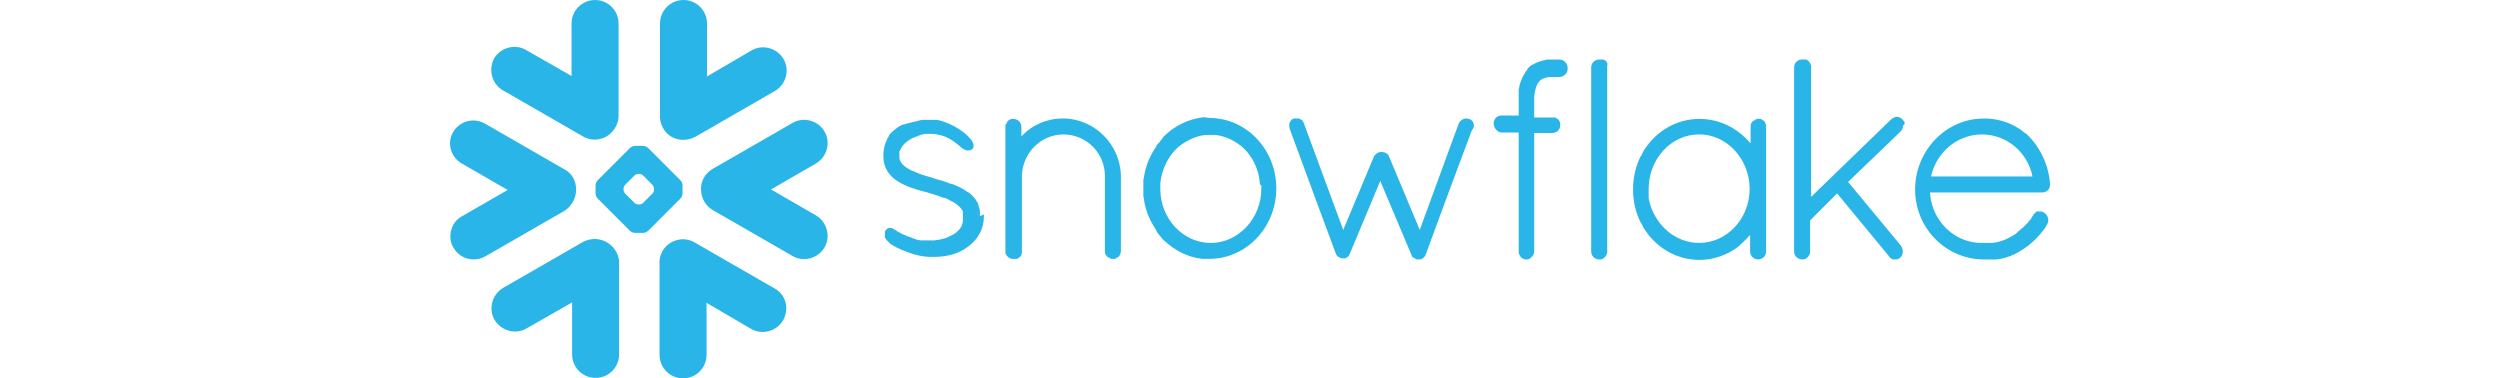
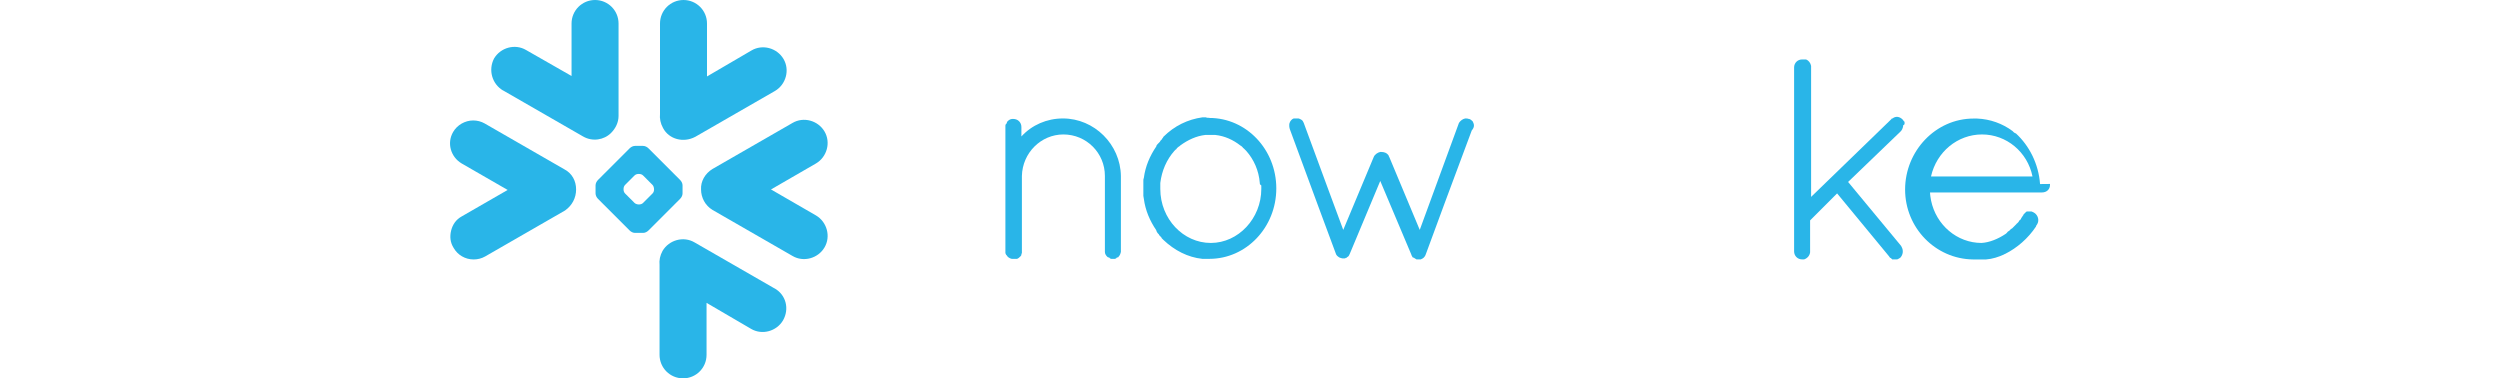
<svg xmlns="http://www.w3.org/2000/svg" id="Layer_1" data-name="Layer 1" width="500" height="75.67" viewBox="0 0 500 75.67">
  <defs>
    <style>
      .cls-1 {
        fill: #29b5e8;
        stroke-width: 0px;
      }
    </style>
  </defs>
  <g id="Page-1">
    <g id="Group">
      <path id="Path" class="cls-1" d="M154.9,57.68l-15.99-9.2c-2.2-1.3-5.1-.5-6.4,1.7-.5.9-.7,1.9-.6,2.8v17.99c0,2.6,2.1,4.7,4.7,4.7s4.7-2.1,4.7-4.7v-10.4l8.9,5.2c2.2,1.3,5.1.5,6.4-1.7,1.3-2.3.6-5.1-1.7-6.4" />
      <path id="Path2" class="cls-1" d="M115.22,37.89c0-1.7-.8-3.2-2.3-4l-15.99-9.2c-.7-.4-1.5-.6-2.3-.6-1.6,0-3.2.9-4,2.3-1.3,2.2-.5,5,1.7,6.3l9.2,5.3-9.2,5.3c-1.1.6-1.8,1.6-2.1,2.8-.3,1.2-.2,2.4.5,3.5.8,1.4,2.3,2.3,4,2.3.8,0,1.6-.2,2.3-.6l15.99-9.2c1.4-1,2.2-2.5,2.2-4.2" />
      <path id="Path3" class="cls-1" d="M100.62,18.09l15.99,9.2c1.9,1.1,4.2.7,5.6-.7.9-.9,1.5-2.1,1.5-3.4V4.7c0-2.6-2.1-4.7-4.7-4.7s-4.7,2.1-4.7,4.7v10.5l-9.1-5.2c-2.2-1.3-5.1-.5-6.4,1.7-1.2,2.3-.4,5.1,1.8,6.4" />
      <path id="Combined-Shape" class="cls-1" d="M136.51,38.68c0,.4-.2.8-.5,1.1l-6.3,6.3c-.3.3-.7.5-1.1.5h-1.6c-.4,0-.8-.2-1.1-.5l-6.3-6.3c-.3-.3-.5-.7-.5-1.1v-1.6c0-.4.2-.8.5-1.1l6.3-6.3c.3-.3.7-.5,1.1-.5h1.6c.4,0,.8.2,1.1.5l6.3,6.3c.3.3.5.7.5,1.1v1.6ZM130.81,37.89h0c0-.3-.1-.7-.3-.9l-1.9-1.9c-.2-.2-.5-.3-.8-.3h-.1c-.3,0-.6.1-.8.3l-1.9,1.9c-.2.2-.3.5-.3.8v.1c0,.3.1.6.3.8l1.9,1.9c.2.2.6.3.8.3h.1c.3,0,.6-.1.8-.3l1.9-1.9c.2-.2.3-.5.3-.8Z" />
      <path id="Path4" class="cls-1" d="M139.01,27.39l15.99-9.2c2.2-1.3,3-4.2,1.7-6.4-1.3-2.2-4.2-3-6.4-1.7l-8.9,5.2V4.7c0-2.6-2.1-4.7-4.7-4.7s-4.7,2.1-4.7,4.7v18.09c-.1.9.1,1.9.6,2.8,1.2,2.3,4.1,3,6.4,1.8" />
-       <path id="Path5" class="cls-1" d="M119.81,47.88c-1.1-.2-2.2,0-3.2.5l-15.99,9.2c-2.2,1.3-3,4.2-1.7,6.4,1.3,2.2,4.2,3,6.4,1.7l9.1-5.2v10.4c0,2.6,2.1,4.7,4.7,4.7s4.7-2.1,4.7-4.7v-18.49c-.1-2.2-1.8-4.1-4-4.5" />
      <path id="Path6" class="cls-1" d="M164.9,26.29c-1.3-2.2-4.2-3-6.4-1.7l-15.99,9.2c-1.5.9-2.4,2.5-2.3,4.1,0,1.6.8,3.2,2.3,4.1l15.99,9.2c2.2,1.3,5.1.5,6.4-1.7,1.3-2.2.5-5.1-1.7-6.4l-9-5.2,9-5.2c2.2-1.3,3-4.2,1.7-6.4" />
-       <path id="Combined-Shape2" class="cls-1" d="M410,36.79h0v.2c0,.9-.7,1.5-1.6,1.5h-22.39c0,.5.1,1,.2,1.6,1,4.9,5.2,8.5,10.1,8.5h2c1.6-.1,3.3-.8,4.8-1.8h0c.1-.1.2-.1.2-.2h0c.1,0,.1-.1.2-.2l.1-.1c.1,0,.1-.1.2-.1l.1-.1.1-.1.1-.1.1-.1c.1,0,.1-.1.2-.1l.1-.1.2-.2.1-.1.2-.2.1-.1.2-.2s0-.1.1-.1l.2-.2.1-.1c0-.1.1-.1.1-.2s.1-.1.1-.1l.1-.1.2-.2v-.1c.1-.2.3-.4.4-.6h0l.1-.1v-.1s0-.1.1-.1l.1-.1.1-.1.1-.1.1-.1s.1,0,.1-.1h.8c.1,0,.3,0,.4.1h0q.1,0,.2.1h0c.1,0,.1.1.2.1h0c.7.5,1,1.5.5,2.3h0c-.1.1-.1.2-.2.3v.1c-1.6,2.4-3.8,4.3-6.2,5.5q-.1,0-.2.1h0c-1.1.5-2.3.9-3.6,1h-2.6c-7.5-.1-13.59-6.3-13.59-13.99s6.1-14.19,13.69-14.19h.7c2.6.1,5.1,1,7.1,2.5h0c.1.1.2.2.3.3.1,0,.1.1.2.1s.1.1.2.1c2.6,2.4,4.5,6,4.8,10.1h0ZM386.21,35.29h20.29c-1-4.9-5.2-8.4-10.1-8.4s-9.1,3.5-10.2,8.4Z" />
-       <path id="Combined-Shape3" class="cls-1" d="M352.72,24.09c.3.3.4.6.5,1v25.19c0,.9-.7,1.6-1.6,1.6s-1.6-.7-1.6-1.6v-3.3c-.6.7-1.3,1.4-2,2l-.1.1-.2.2c-2.2,1.7-5,2.7-7.8,2.7-4.6,0-8.6-2.4-11-6.1,0,0,0-.1-.1-.1-.1-.1-.1-.2-.2-.4,0-.1-.1-.1-.1-.2s-.1-.2-.1-.2c-.1-.1-.1-.2-.2-.4,0,0,0-.1-.1-.1-.9-1.8-1.4-3.8-1.5-5.9v-1.4c.1-2.1.6-4.1,1.5-5.9,0,0,0-.1.1-.1.1-.1.1-.2.2-.4,0-.1.1-.2.1-.2,0-.1.1-.1.1-.2.1-.1.1-.2.2-.4,0,0,0-.1.1-.1,2.4-3.7,6.4-6.1,11-6.1,3.1,0,6,1.1,8.4,3.1.6.5,1.2,1.1,1.8,1.8v-3.5c0-.4.2-.7.5-1h0s.1,0,.1-.1h.2s.1,0,.1-.1h0s.1,0,.1-.1h0c.1,0,.2-.1.3-.1h.6c.1,0,.2,0,.3.1h0s.1,0,.1.1h0s.1,0,.1.1h.2q-.1-.1,0,0c-.1,0,0,0,0,0h0ZM339.83,48.58c5.6,0,10.1-4.9,10.1-10.8s-4.5-10.9-10.1-10.9-10.1,4.9-10.1,10.9v1.9c0,.1,0,.2.1.3v.1c0,.1.1.3.1.4v.1c1.3,4.6,5.2,8,9.9,8Z" />
-       <path id="Path7" class="cls-1" d="M311.84,11.9h-2.3c-.1,0-.3,0-.4.1h0c-.8.1-1.6.4-2.2.7h0c-.1.1-.2.1-.3.2h-.1c-.1,0-.2.1-.2.1,0,0-.1,0-.1.1-.1,0-.1.1-.2.1l-.1.1-.1.1-.2.2h0c-.1.1-.2.2-.2.3v.1l-.2.2s0,.1-.1.1q-.1.1-.1.2v.1c-.1.1-.1.2-.2.2h0c-.4.7-.8,1.6-1,2.6h0c0,.1,0,.3-.1.4v5.3h-3.4c-.2,0-.4,0-.6.1-.6.2-1,.8-1,1.5,0,.6.3,1.2.8,1.5.2.2.5.3.8.3h3.4v23.89c0,.4.2.7.4,1h0l.1.1h0s.1,0,.1.1h0c.3.2.6.3.9.3h.2c.3,0,.6-.2.8-.4h0l.1-.1h0s0-.1.1-.1c.3-.3.4-.7.4-1.1v-23.59h3.6c1,0,1.7-.8,1.6-1.7h0v-.1h0c0-.4-.2-.7-.4-.9h0l-.1-.1h0l-.1-.1h-.1s-.1,0-.1-.1h0s-.1,0-.1-.1h-4.3v-4.1c.1-1.3.4-2.2.7-2.7h0s0-.1.1-.1c0,0,0-.1.1-.1v-.1l.1-.1c.4-.5,1.1-.8,2.1-.9h1.9c.9,0,1.7-.7,1.7-1.7s-.7-1.8-1.7-1.8" />
-       <path id="Path8" class="cls-1" d="M320.64,11.9h-.8c-.9,0-1.6.7-1.6,1.6v36.79c0,.9.7,1.6,1.6,1.6h.4c.6-.2,1.1-.7,1.2-1.4V13.19c.2-.6-.2-1.1-.8-1.3" />
-       <path id="Path9" class="cls-1" d="M195.98,43.18v-1.1c0-.1,0-.2-.1-.2v-.1c0-.1,0-.2-.1-.3v-.1c0-.1-.1-.2-.1-.3v-.1c0-.1-.1-.2-.1-.3h0c-.4-.8-.9-1.4-1.6-2h0c-.1-.1-.2-.2-.3-.2h0c-.1,0-.1-.1-.2-.1-.8-.6-1.8-1.1-3.1-1.6h-.2c-.8-.3-1.5-.6-2.4-.8h0c-.1,0-.2-.1-.3-.1h-.1c-.3-.1-.6-.2-.8-.3-.2-.1-.4-.1-.7-.2-.1,0-.2-.1-.4-.1h0c-.1,0-.2-.1-.3-.1-.7-.2-1.2-.4-1.7-.6-.8-.3-1.5-.6-2.1-1h0c-.8-.5-1.3-1.1-1.5-1.9h0v-.2h0v-1.1h0c0-.1,0-.2.1-.2h0c.4-1.1,1.2-1.8,2.2-2.4.1,0,.1-.1.2-.1s.1-.1.2-.1.2-.1.3-.1.1-.1.2-.1.2-.1.3-.1.1,0,.2-.1c.1,0,.2-.1.3-.1s.1,0,.2-.1c.1,0,.2,0,.3-.1h.2c.1,0,.2,0,.3-.1h1.7c1.2.1,2.2.4,3,.8.1,0,.1.1.2.1,0,0,.1,0,.1.1.1,0,.1.1.2.1h0c.1,0,.2.1.2.1h0c.1.1.2.1.3.2h0c.1.1.2.1.3.2,0,0,.1,0,.1.1.2.1.5.4.8.6,0,0,.1,0,.1.1.2.2.4.3.6.5,0,0,.1,0,.1.1h.1l.1.1h.1l.1.1h.1q.1,0,.2.1h.7c.1,0,.1-.1.2-.1h0c.1,0,.1-.1.2-.1h0l.1-.1.1-.1h0c.3-.5.1-1.1-.4-1.8h0l-.1-.1c-1.2-1.5-3.8-3.1-6.2-3.7h0c-.1,0-.2,0-.3-.1h-3.1c-.2,0-.3,0-.5.1h0c-.1,0-.3,0-.4.1h0c-.3.1-.6.1-.9.2h0c-.1,0-.3.1-.4.1s-.3.1-.4.1h0c-.1,0-.2.1-.4.1h0c-.1,0-.2.1-.3.1h0c-.1,0-.2.1-.3.1h-.1c-.1,0-.2.1-.3.1h-.1c-.1,0-.2.1-.3.2h-.1c-.1.1-.2.1-.3.2s-.3.2-.4.3h0c-.6.4-1.1.9-1.5,1.4v.1c0,.1-.1.1-.1.2s-.1.1-.1.2l-.1.1c-.1.1-.1.2-.1.3h0c-.4.7-.6,1.6-.7,2.6h0v1c.1,1.9,1,3.4,2.6,4.5h0c.1,0,.1.1.2.1l.1.1h0c1.6,1,3.5,1.6,5.1,2,.8.2,1.5.4,1.7.5h.1c1,.3,1.7.6,2.3.8h.2c.3.1.7.3,1,.5.3.1.5.3.8.4.6.4,1.1.8,1.5,1.3h0l.1.1v.1s0,.1.1.1c0,0,0,.1.1.1v2.1c0,.2-.1.5-.2.7h0c0,.1-.1.2-.1.3h0c-.1.2-.3.4-.4.6-.1.1-.2.2-.3.3h0c-.2.2-.4.4-.6.5h0c-.1.1-.2.1-.3.2h0l-.6.3c-.1,0-.1.1-.2.1s-.2.1-.2.1c-.1,0-.1.1-.2.1-.2.1-.4.1-.5.2h-.1c-.1,0-.2.1-.3.1h-.1c-.4.1-.7.2-1,.2h0c-.2,0-.3,0-.5.1h-2.8c-.2,0-.4-.1-.6-.1-.1,0-.2,0-.3-.1-.1,0-.2,0-.3-.1-.1,0-.2-.1-.3-.1s-.2,0-.2-.1c-.2-.1-.4-.1-.5-.2h-.1c-.4-.1-.8-.3-1.2-.5h-.1c-.2-.1-.7-.4-1.1-.6,0,0-.1,0-.1-.1-.3-.2-.5-.3-.7-.4h0c-.1,0-.1-.1-.2-.1h0c-.1-.1-.3-.1-.4-.1h-.1c-.3,0-.5.1-.7.3l-.1.1h0s0,.1-.1.1v.1s0,.1-.1.1v.6h0v.1h0v.2h0v.3h0c.1.2.2.4.4.6s.4.4.7.7h0c.1.1.2.1.3.2h.1c.2.2.5.3.8.5.1,0,.1.1.2.1s.1.1.2.1.2.1.3.1.1.1.2.1c.1.1.3.1.4.2h.1c.2.1.3.1.5.2.1,0,.1.1.2.1h0c1.5.6,3.2,1,4.8,1h1c2.6-.1,4.7-.7,6.5-2.1h0c2-1.5,3.1-3.6,3.1-6v-.4c-.8.4-.8.3-.8.3" />
+       <path id="Combined-Shape2" class="cls-1" d="M410,36.79h0v.2c0,.9-.7,1.5-1.6,1.5h-22.39c0,.5.1,1,.2,1.6,1,4.9,5.2,8.5,10.1,8.5c1.6-.1,3.3-.8,4.8-1.8h0c.1-.1.2-.1.2-.2h0c.1,0,.1-.1.2-.2l.1-.1c.1,0,.1-.1.2-.1l.1-.1.1-.1.1-.1.1-.1c.1,0,.1-.1.2-.1l.1-.1.2-.2.1-.1.2-.2.1-.1.2-.2s0-.1.1-.1l.2-.2.1-.1c0-.1.1-.1.1-.2s.1-.1.1-.1l.1-.1.2-.2v-.1c.1-.2.3-.4.4-.6h0l.1-.1v-.1s0-.1.1-.1l.1-.1.1-.1.1-.1.1-.1s.1,0,.1-.1h.8c.1,0,.3,0,.4.1h0q.1,0,.2.1h0c.1,0,.1.1.2.1h0c.7.5,1,1.5.5,2.3h0c-.1.1-.1.2-.2.3v.1c-1.6,2.4-3.8,4.3-6.2,5.5q-.1,0-.2.1h0c-1.1.5-2.3.9-3.6,1h-2.6c-7.5-.1-13.59-6.3-13.59-13.99s6.1-14.19,13.69-14.19h.7c2.6.1,5.1,1,7.1,2.5h0c.1.1.2.2.3.3.1,0,.1.1.2.1s.1.1.2.1c2.6,2.4,4.5,6,4.8,10.1h0ZM386.21,35.29h20.29c-1-4.9-5.2-8.4-10.1-8.4s-9.1,3.5-10.2,8.4Z" />
      <path id="Path10" class="cls-1" d="M212.58,23.69h0c-3.2,0-6.2,1.3-8.3,3.6v-1.9c0-.9-.7-1.6-1.6-1.6h-.2c-.4,0-.7.2-1,.5h0s0,.1-.1.1h0v.2h0s0,.1-.1.1h0s0,.1-.1.1c0,.1-.1.2-.1.3h0v25.59l.1.1v.1h0s0,.1.1.1c.2.4.6.7,1.1.8h1c.3-.1.5-.3.7-.5h0c.1-.1.2-.2.2-.4h0c0-.1,0-.2.1-.2h0v-15.49c.1-4.6,3.8-8.3,8.3-8.3h0c4.6,0,8.3,3.7,8.3,8.3v15.19c0,.4.2.7.5,1h0s.1,0,.1.1h.2s.1,0,.1.1h0s.1,0,.1.1h0c.1,0,.2.1.3.1h.6c.1,0,.2,0,.3-.1,0,0,.1,0,.1-.1h0s.1,0,.1-.1h.2s.1,0,.1-.1h0c.3-.3.4-.6.5-1v-15.19c-.1-6.3-5.3-11.5-11.6-11.5" />
      <path id="Combined-Shape4" class="cls-1" d="M241.87,23.59c7.4,0,13.39,6.3,13.39,14.09s-6,14.09-13.39,14.09h-1.4c-2.9-.3-5.6-1.7-7.8-3.8-.1-.1-.2-.2-.3-.3h0s-.1-.1-.1-.2c-.1-.1-.2-.2-.3-.3-.1-.1-.2-.2-.2-.3q-.1-.1-.2-.2c-.1-.1-.2-.3-.3-.5v-.1c-1.3-1.9-2.2-4-2.5-6.3,0-.2-.1-.4-.1-.6v-3c0-.2,0-.4.1-.6.3-2.3,1.2-4.4,2.5-6.3v-.1c.1-.2.2-.3.4-.5q.1-.1.2-.2c.1-.1.2-.2.2-.3.1-.1.2-.2.3-.3,0-.1.1-.1.1-.2h0c.1-.1.2-.2.2-.3,2.2-2.2,4.9-3.5,7.8-3.9h.7c.2.1.5.1.7.1ZM251.96,36.59h0c-.2-2.5-1.2-4.7-2.7-6.4q-.1-.1-.2-.2l-.1-.1c-.1-.1-.2-.2-.2-.2-.1-.1-.2-.1-.2-.2l-.1-.1c-.1-.1-.2-.2-.4-.3h0c-1.4-1.1-3.1-1.9-5-2.1h-2c-1.8.2-3.5,1-5,2.1h0c-.1.1-.2.2-.4.3l-.1.1c-.1.1-.2.1-.2.2-.1.1-.1.2-.2.2l-.1.1q-.1.1-.2.2c-1.5,1.7-2.5,3.9-2.8,6.4h0v1.2c0,6,4.6,10.8,10.1,10.8s10.1-4.9,10.1-10.8v-.7c-.3-.2-.3-.3-.3-.5Z" />
      <path id="Path11" class="cls-1" d="M294.55,24.29h0c-.2-.2-.4-.4-.7-.5h-.1c-.2-.1-.5-.1-.7-.1h0c-.5.1-.9.4-1.2.8h0c0,.1-.1.1-.1.2h0l-7.8,21.29-6.1-14.59c-.1-.1-.1-.3-.2-.4-.3-.4-.8-.6-1.4-.6h-.2c-.5.1-1.1.5-1.3,1h0l-6.1,14.59-3-8.1-4.9-13.29c0-.1-.1-.1-.1-.2h0c-.1-.3-.4-.5-.7-.6h0c-.1-.1-.3-.1-.4-.1h-.8c-.3.1-.5.3-.7.6h0c-.1.2-.2.4-.2.7s0,.5.1.8l5.6,15.19,3.6,9.7h0c.1.4.4.6.7.8h0c.1,0,.1.1.2.1h.1c.2.1.3.1.4.1h.4q.1,0,.2-.1h.1s.1,0,.1-.1c0,0,.1,0,.1-.1h.1l.1-.1h0l.1-.1h0c0-.1.1-.1.1-.2s.1-.1.1-.2h0l6.1-14.59,6.2,14.69c0,.1.1.3.2.4v.1l.1.1h.1l.1.1h.1l.1.1h0c.1,0,.1.1.2.1h0s.1,0,.1.1h.9c.1,0,.1-.1.2-.1h0c.1,0,.1-.1.2-.1.3-.2.5-.5.6-.8h0l3.8-10.3,5.4-14.49c.6-.7.5-1.2.2-1.8q0,.1,0,0" />
      <path id="Path12" class="cls-1" d="M380.91,24.79s0-.1,0,0v-.4h0s0-.1-.1-.1h0c-.1-.1-.2-.3-.3-.4h0c-.6-.6-1.4-.7-2-.2h-.1s-.1,0-.1.1l-.1.1h0l-15.99,15.49V13.19c-.1-.6-.5-1.1-1-1.3h-.8c-.9,0-1.6.7-1.6,1.6v36.79c0,.9.7,1.6,1.6,1.6h.4c.6-.2,1.1-.7,1.2-1.4v-6.4l5.4-5.4,10.4,12.6c.1.1.1.2.2.3h.1s.1,0,.1.1c0,0,.1,0,.1.1h0s.1,0,.1.1h.9c.2,0,.4-.1.5-.2h0c.1,0,.1-.1.2-.1h0c.6-.6.7-1.5.3-2.2,0-.1-.1-.1-.1-.2l-10.6-12.79,10.5-10.1c.3-.3.4-.6.5-1h0v-.2c0-.1,0,0,0,0q.3-.2.3-.3h0" />
    </g>
  </g>
</svg>